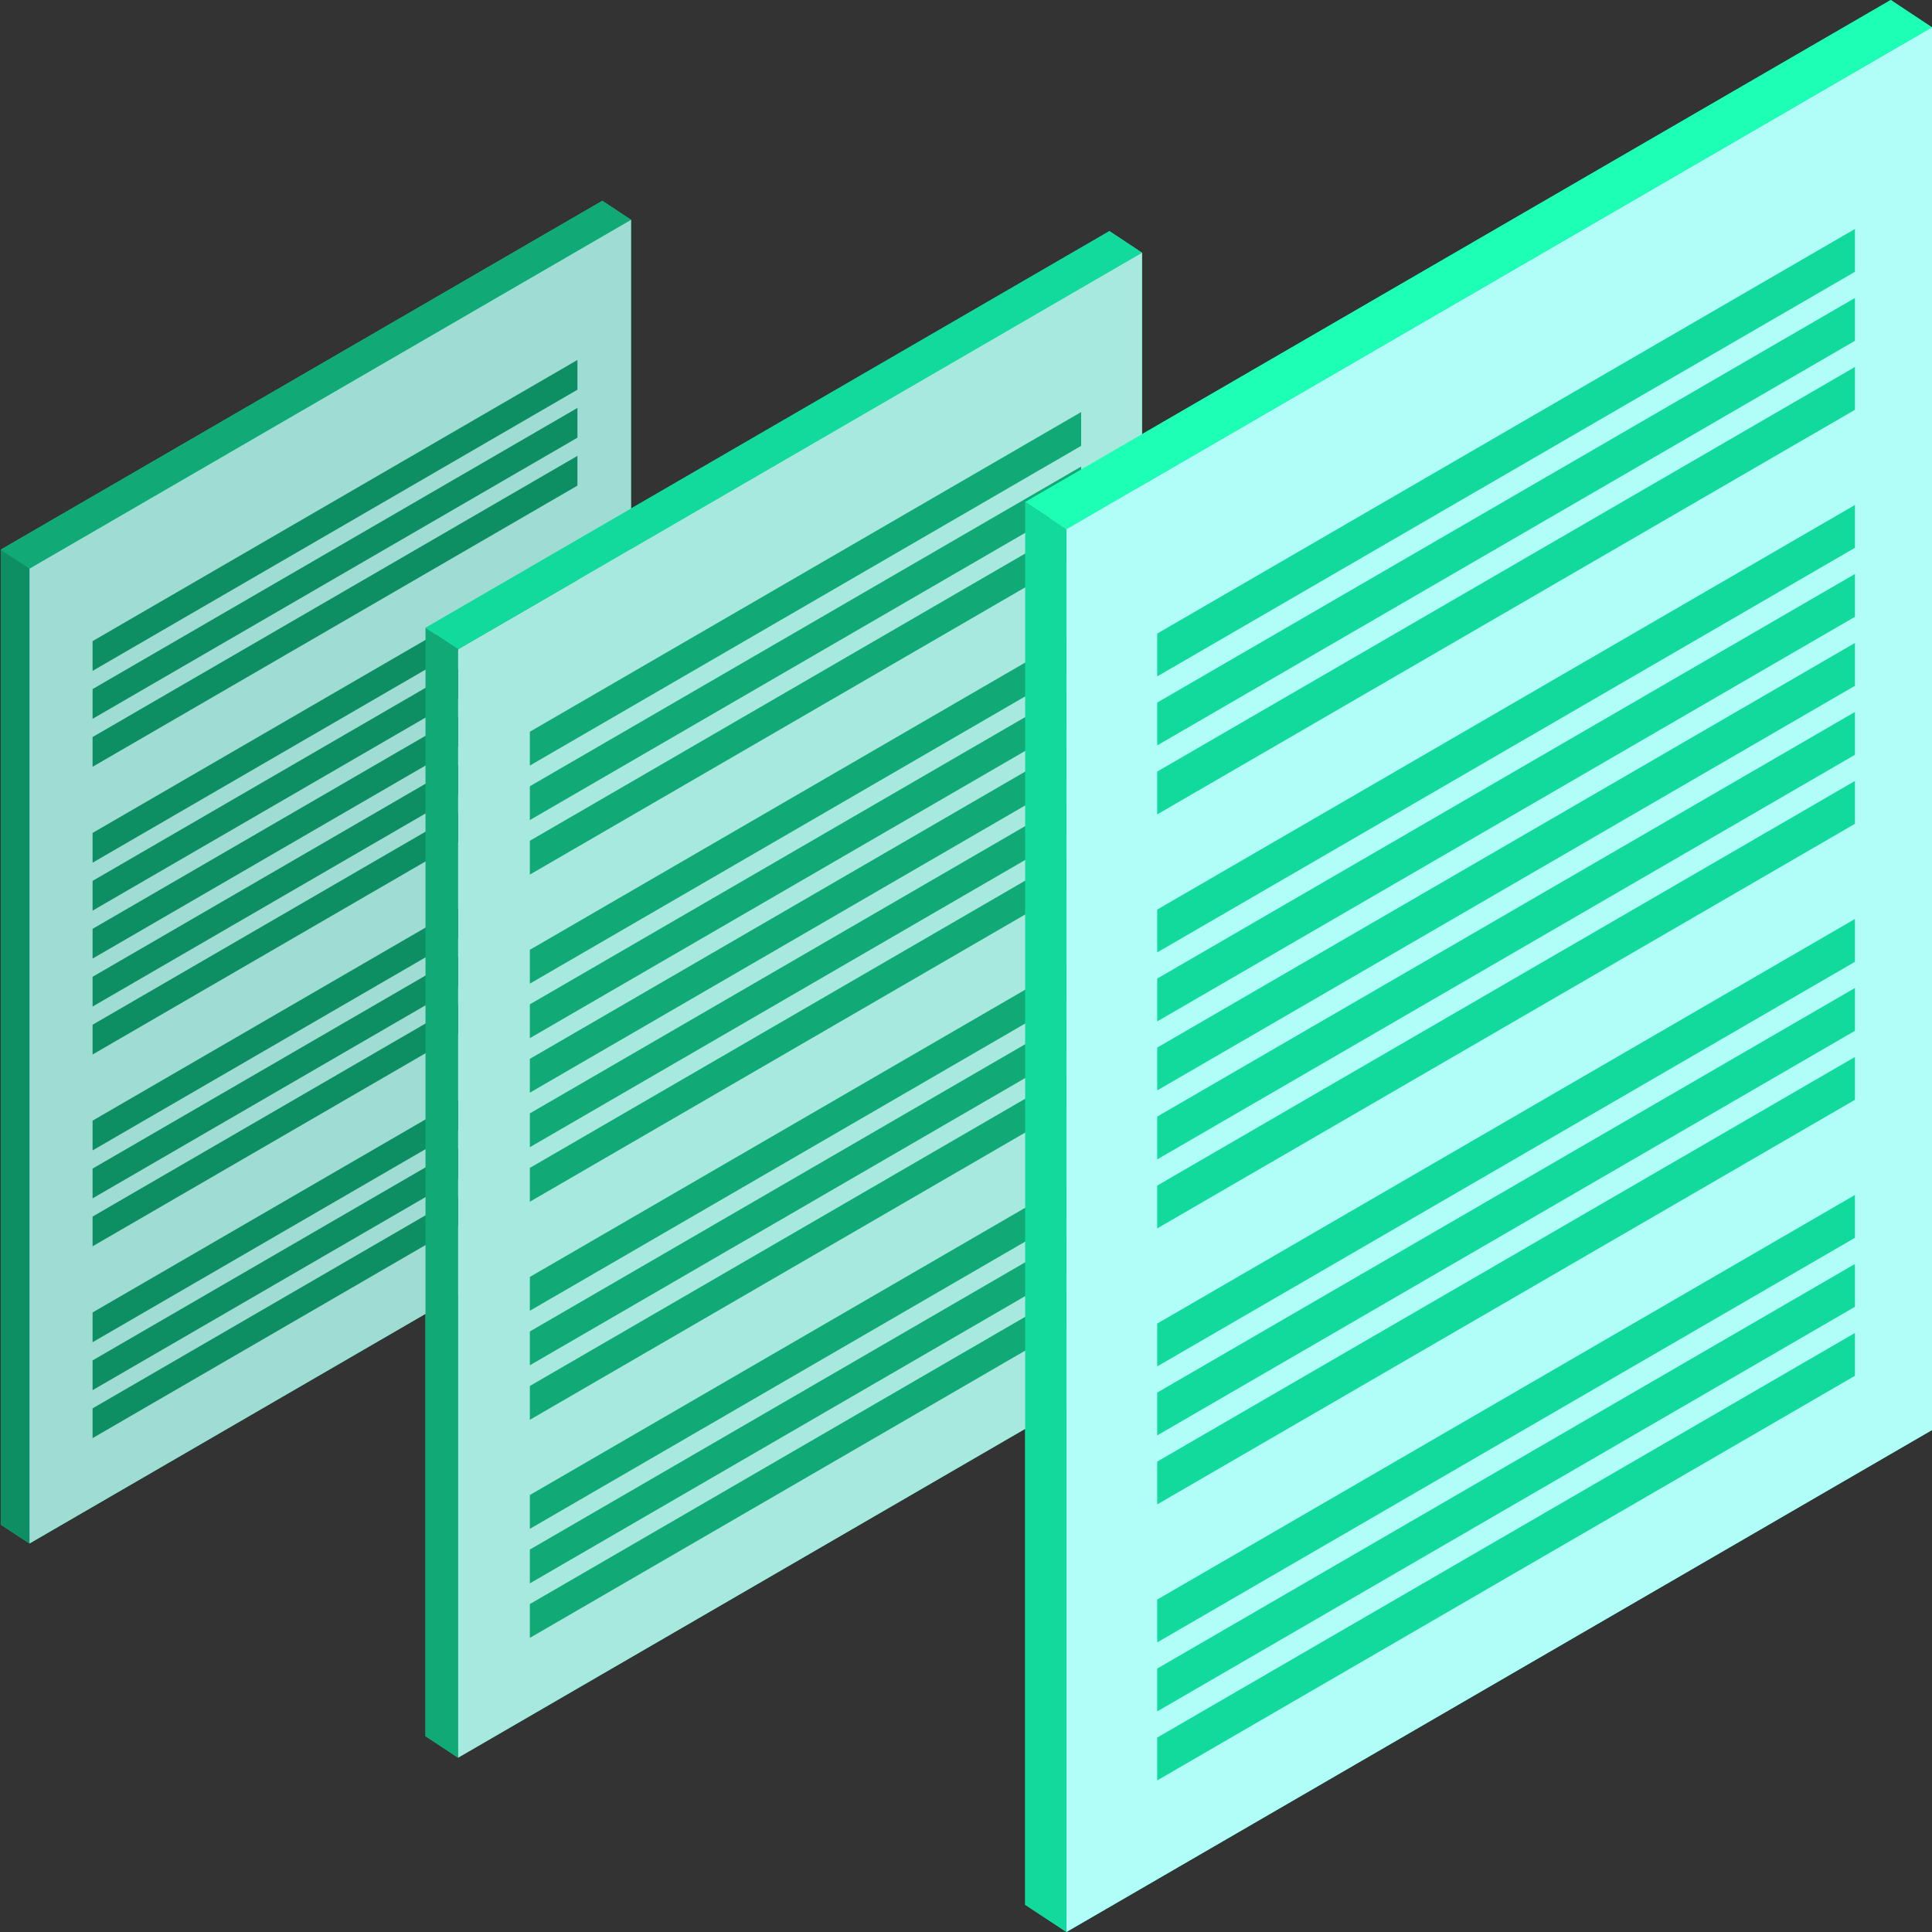
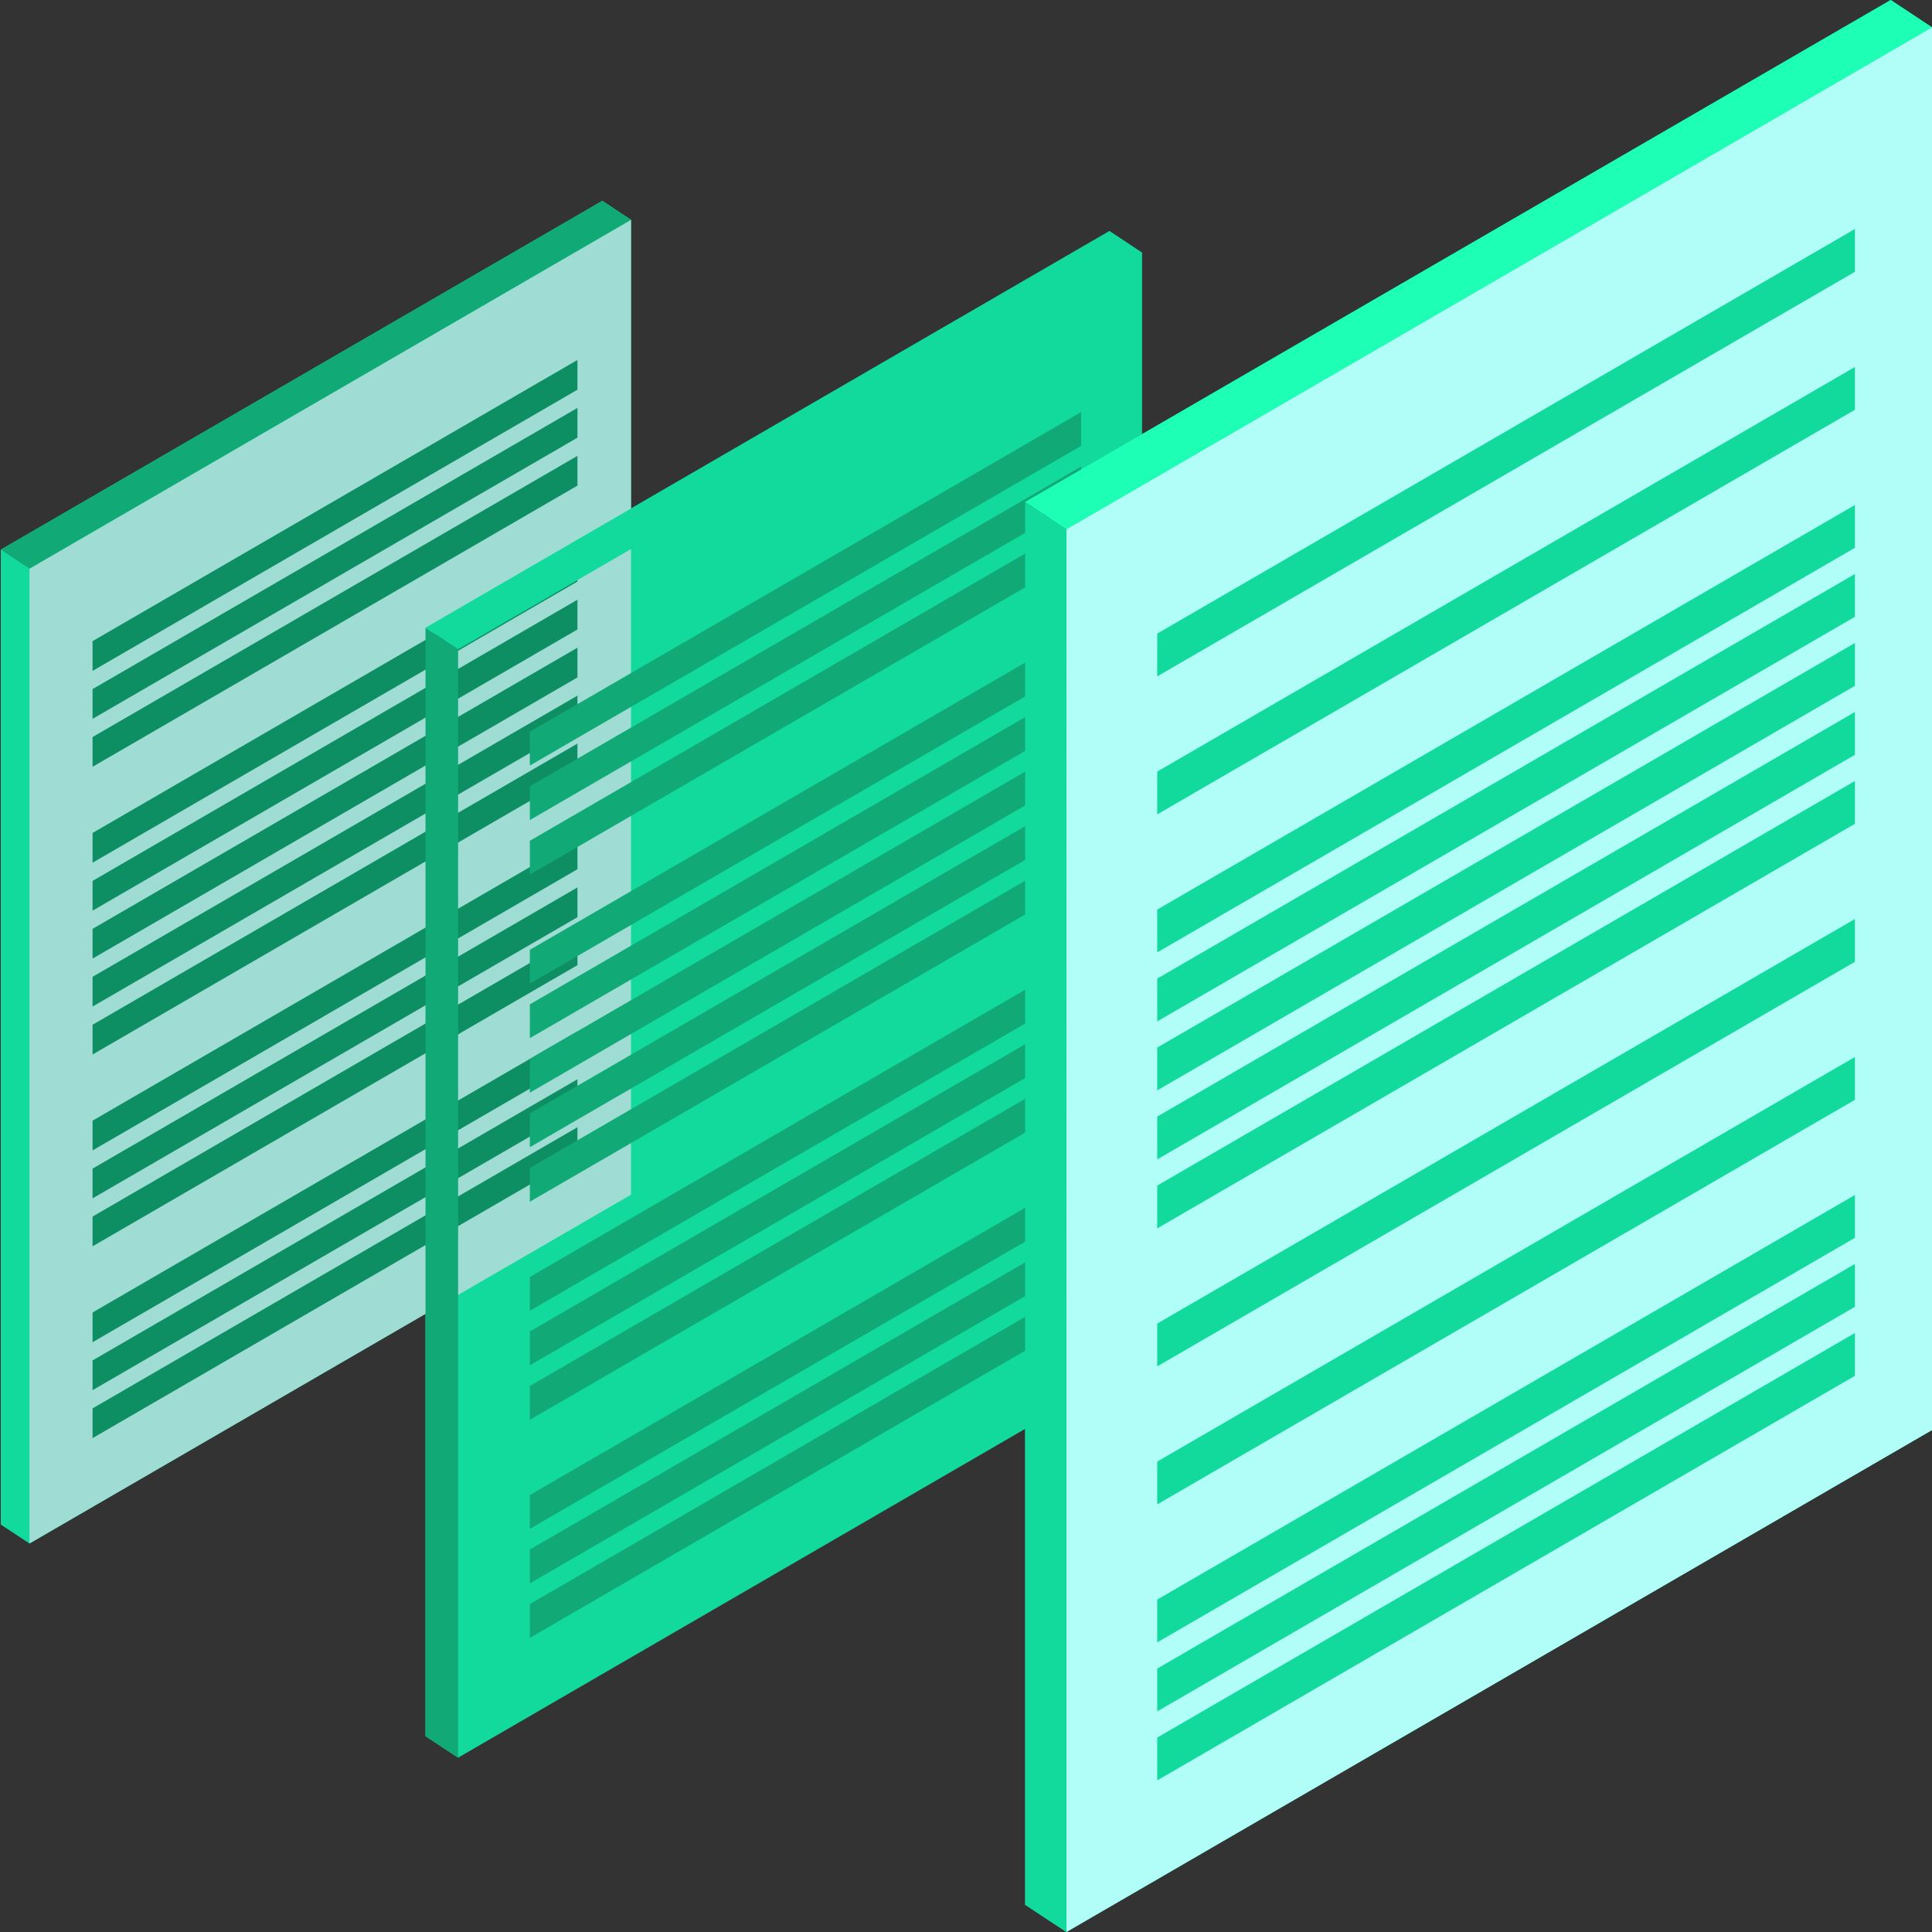
<svg xmlns="http://www.w3.org/2000/svg" width="280" height="280" viewBox="0 0 280 280">
  <rect x="0" y="0" width="280" height="280" fill="#333333" stroke="none" />
  <g id="a" />
  <g id="b" />
  <g id="c">
    <g id="d">
      <polygon points="279.986 3.951 274.02 0 165.513 62.922 165.513 36.608 165.501 36.615 160.788 33.493 91.452 73.7 91.452 31.844 91.442 31.85 87.296 29.104 .116 79.658 .116 220.954 4.272 223.694 61.667 190.412 61.667 251.622 66.392 254.737 148.575 207.08 148.575 276.057 154.555 280 280 207.256 280 3.943 279.986 3.951" fill="#12da9d" />
      <g>
        <polygon points="4.272 223.694 91.452 173.14 91.452 31.844 4.272 82.398 4.272 223.694" fill="#9fddd4" />
        <polygon points="4.272 82.411 91.452 31.857 87.296 29.104 .116 79.658 4.272 82.411" fill="#1a7" />
-         <polygon points="4.272 223.694 .116 220.954 .116 79.658 4.272 82.398 4.272 223.694" fill="#0d8e63" />
        <g>
          <polygon points="83.689 56.48 83.689 52.168 13.416 92.918 13.416 97.23 83.689 56.48" fill="#0d8e63" />
          <polygon points="13.416 104.18 83.689 63.43 83.689 59.118 13.416 99.868 13.416 104.18" fill="#0d8e63" />
          <polygon points="13.416 111.13 83.689 70.379 83.689 66.067 13.416 106.818 13.416 111.13" fill="#0d8e63" />
          <polygon points="13.416 125.029 83.689 84.279 83.689 79.967 13.416 120.717 13.416 125.029" fill="#0d8e63" />
          <polygon points="13.416 131.979 83.689 91.228 83.689 86.916 13.416 127.666 13.416 131.979" fill="#0d8e63" />
          <polygon points="13.416 138.928 83.689 98.178 83.689 93.866 13.416 134.616 13.416 138.928" fill="#0d8e63" />
          <polygon points="13.416 145.878 83.689 105.128 83.689 100.815 13.416 141.566 13.416 145.878" fill="#0d8e63" />
          <polygon points="13.416 152.828 83.689 112.077 83.689 107.765 13.416 148.515 13.416 152.828" fill="#0d8e63" />
          <polygon points="13.416 166.727 83.689 125.977 83.689 121.664 13.416 162.415 13.416 166.727" fill="#0d8e63" />
          <polygon points="13.416 173.677 83.689 132.926 83.689 128.614 13.416 169.364 13.416 173.677" fill="#0d8e63" />
          <polygon points="13.416 180.626 83.689 139.876 83.689 135.564 13.416 176.314 13.416 180.626" fill="#0d8e63" />
          <polygon points="13.416 194.526 83.689 153.775 83.689 149.463 13.416 190.213 13.416 194.526" fill="#0d8e63" />
          <polygon points="13.416 201.475 83.689 160.725 83.689 156.413 13.416 197.163 13.416 201.475" fill="#0d8e63" />
          <polygon points="13.416 204.113 13.416 208.425 83.689 167.674 83.689 163.362 13.416 204.113" fill="#0d8e63" />
        </g>
      </g>
      <g>
-         <polygon points="66.392 254.737 165.513 197.258 165.513 36.608 66.392 94.087 66.392 254.737" fill="#a7e8df" />
        <polygon points="66.392 94.101 165.513 36.623 160.788 33.493 61.667 90.972 66.392 94.101" fill="#12da9d" />
        <polygon points="66.392 254.737 61.667 251.622 61.667 90.972 66.392 94.087 66.392 254.737" fill="#1a7" />
        <g>
          <polygon points="156.687 64.619 156.687 59.716 76.789 106.048 76.789 110.951 156.687 64.619" fill="#1a7" />
          <polygon points="76.789 118.852 156.687 72.52 156.687 67.618 76.789 113.95 76.789 118.852" fill="#1a7" />
          <polygon points="76.789 126.754 156.687 80.422 156.687 75.519 76.789 121.851 76.789 126.754" fill="#1a7" />
          <polygon points="76.789 142.557 156.687 96.225 156.687 91.322 76.789 137.654 76.789 142.557" fill="#1a7" />
          <polygon points="76.789 150.459 156.687 104.127 156.687 99.224 76.789 145.556 76.789 150.459" fill="#1a7" />
          <polygon points="76.789 158.36 156.687 112.028 156.687 107.125 76.789 153.458 76.789 158.36" fill="#1a7" />
          <polygon points="76.789 166.262 156.687 119.93 156.687 115.027 76.789 161.359 76.789 166.262" fill="#1a7" />
          <polygon points="76.789 174.164 156.687 127.831 156.687 122.929 76.789 169.261 76.789 174.164" fill="#1a7" />
          <polygon points="76.789 189.967 156.687 143.635 156.687 138.732 76.789 185.064 76.789 189.967" fill="#1a7" />
          <polygon points="76.789 197.868 156.687 151.536 156.687 146.633 76.789 192.965 76.789 197.868" fill="#1a7" />
          <polygon points="76.789 205.77 156.687 159.438 156.687 154.535 76.789 200.867 76.789 205.77" fill="#1a7" />
          <polygon points="76.789 221.573 156.687 175.241 156.687 170.338 76.789 216.67 76.789 221.573" fill="#1a7" />
          <polygon points="76.789 229.475 156.687 183.142 156.687 178.24 76.789 224.572 76.789 229.475" fill="#1a7" />
          <polygon points="76.789 232.473 76.789 237.376 156.687 191.044 156.687 186.141 76.789 232.473" fill="#1a7" />
        </g>
      </g>
      <g>
        <polygon points="154.555 280 280 207.257 280 3.943 154.555 76.686 154.555 280" fill="#b0fef7" />
        <polygon points="154.555 76.704 280 3.961 274.02 0 148.575 72.743 154.555 76.704" fill="#1dffb4" />
        <polygon points="154.555 280 148.575 276.057 148.575 72.743 154.555 76.686 154.555 280" fill="#12da9d" />
        <g>
          <polygon points="268.831 39.392 268.831 33.187 167.713 91.823 167.713 98.028 268.831 39.392" fill="#12da9d" />
-           <polygon points="167.713 108.028 268.831 49.392 268.831 43.187 167.713 101.823 167.713 108.028" fill="#12da9d" />
          <polygon points="167.713 118.028 268.831 59.392 268.831 53.187 167.713 111.823 167.713 118.028" fill="#12da9d" />
          <polygon points="167.713 138.028 268.831 79.392 268.831 73.187 167.713 131.823 167.713 138.028" fill="#12da9d" />
          <polygon points="167.713 148.028 268.831 89.392 268.831 83.187 167.713 141.823 167.713 148.028" fill="#12da9d" />
          <polygon points="167.713 158.028 268.831 99.392 268.831 93.187 167.713 151.823 167.713 158.028" fill="#12da9d" />
          <polygon points="167.713 168.028 268.831 109.392 268.831 103.187 167.713 161.823 167.713 168.028" fill="#12da9d" />
          <polygon points="167.713 178.028 268.831 119.392 268.831 113.187 167.713 171.823 167.713 178.028" fill="#12da9d" />
          <polygon points="167.713 198.028 268.831 139.392 268.831 133.187 167.713 191.823 167.713 198.028" fill="#12da9d" />
-           <polygon points="167.713 208.028 268.831 149.392 268.831 143.187 167.713 201.823 167.713 208.028" fill="#12da9d" />
          <polygon points="167.713 218.028 268.831 159.392 268.831 153.187 167.713 211.823 167.713 218.028" fill="#12da9d" />
          <polygon points="167.713 238.028 268.831 179.392 268.831 173.187 167.713 231.823 167.713 238.028" fill="#12da9d" />
          <polygon points="167.713 248.028 268.831 189.392 268.831 183.187 167.713 241.823 167.713 248.028" fill="#12da9d" />
          <polygon points="167.713 251.823 167.713 258.028 268.831 199.392 268.831 193.187 167.713 251.823" fill="#12da9d" />
        </g>
      </g>
    </g>
  </g>
  <g id="e" />
</svg>